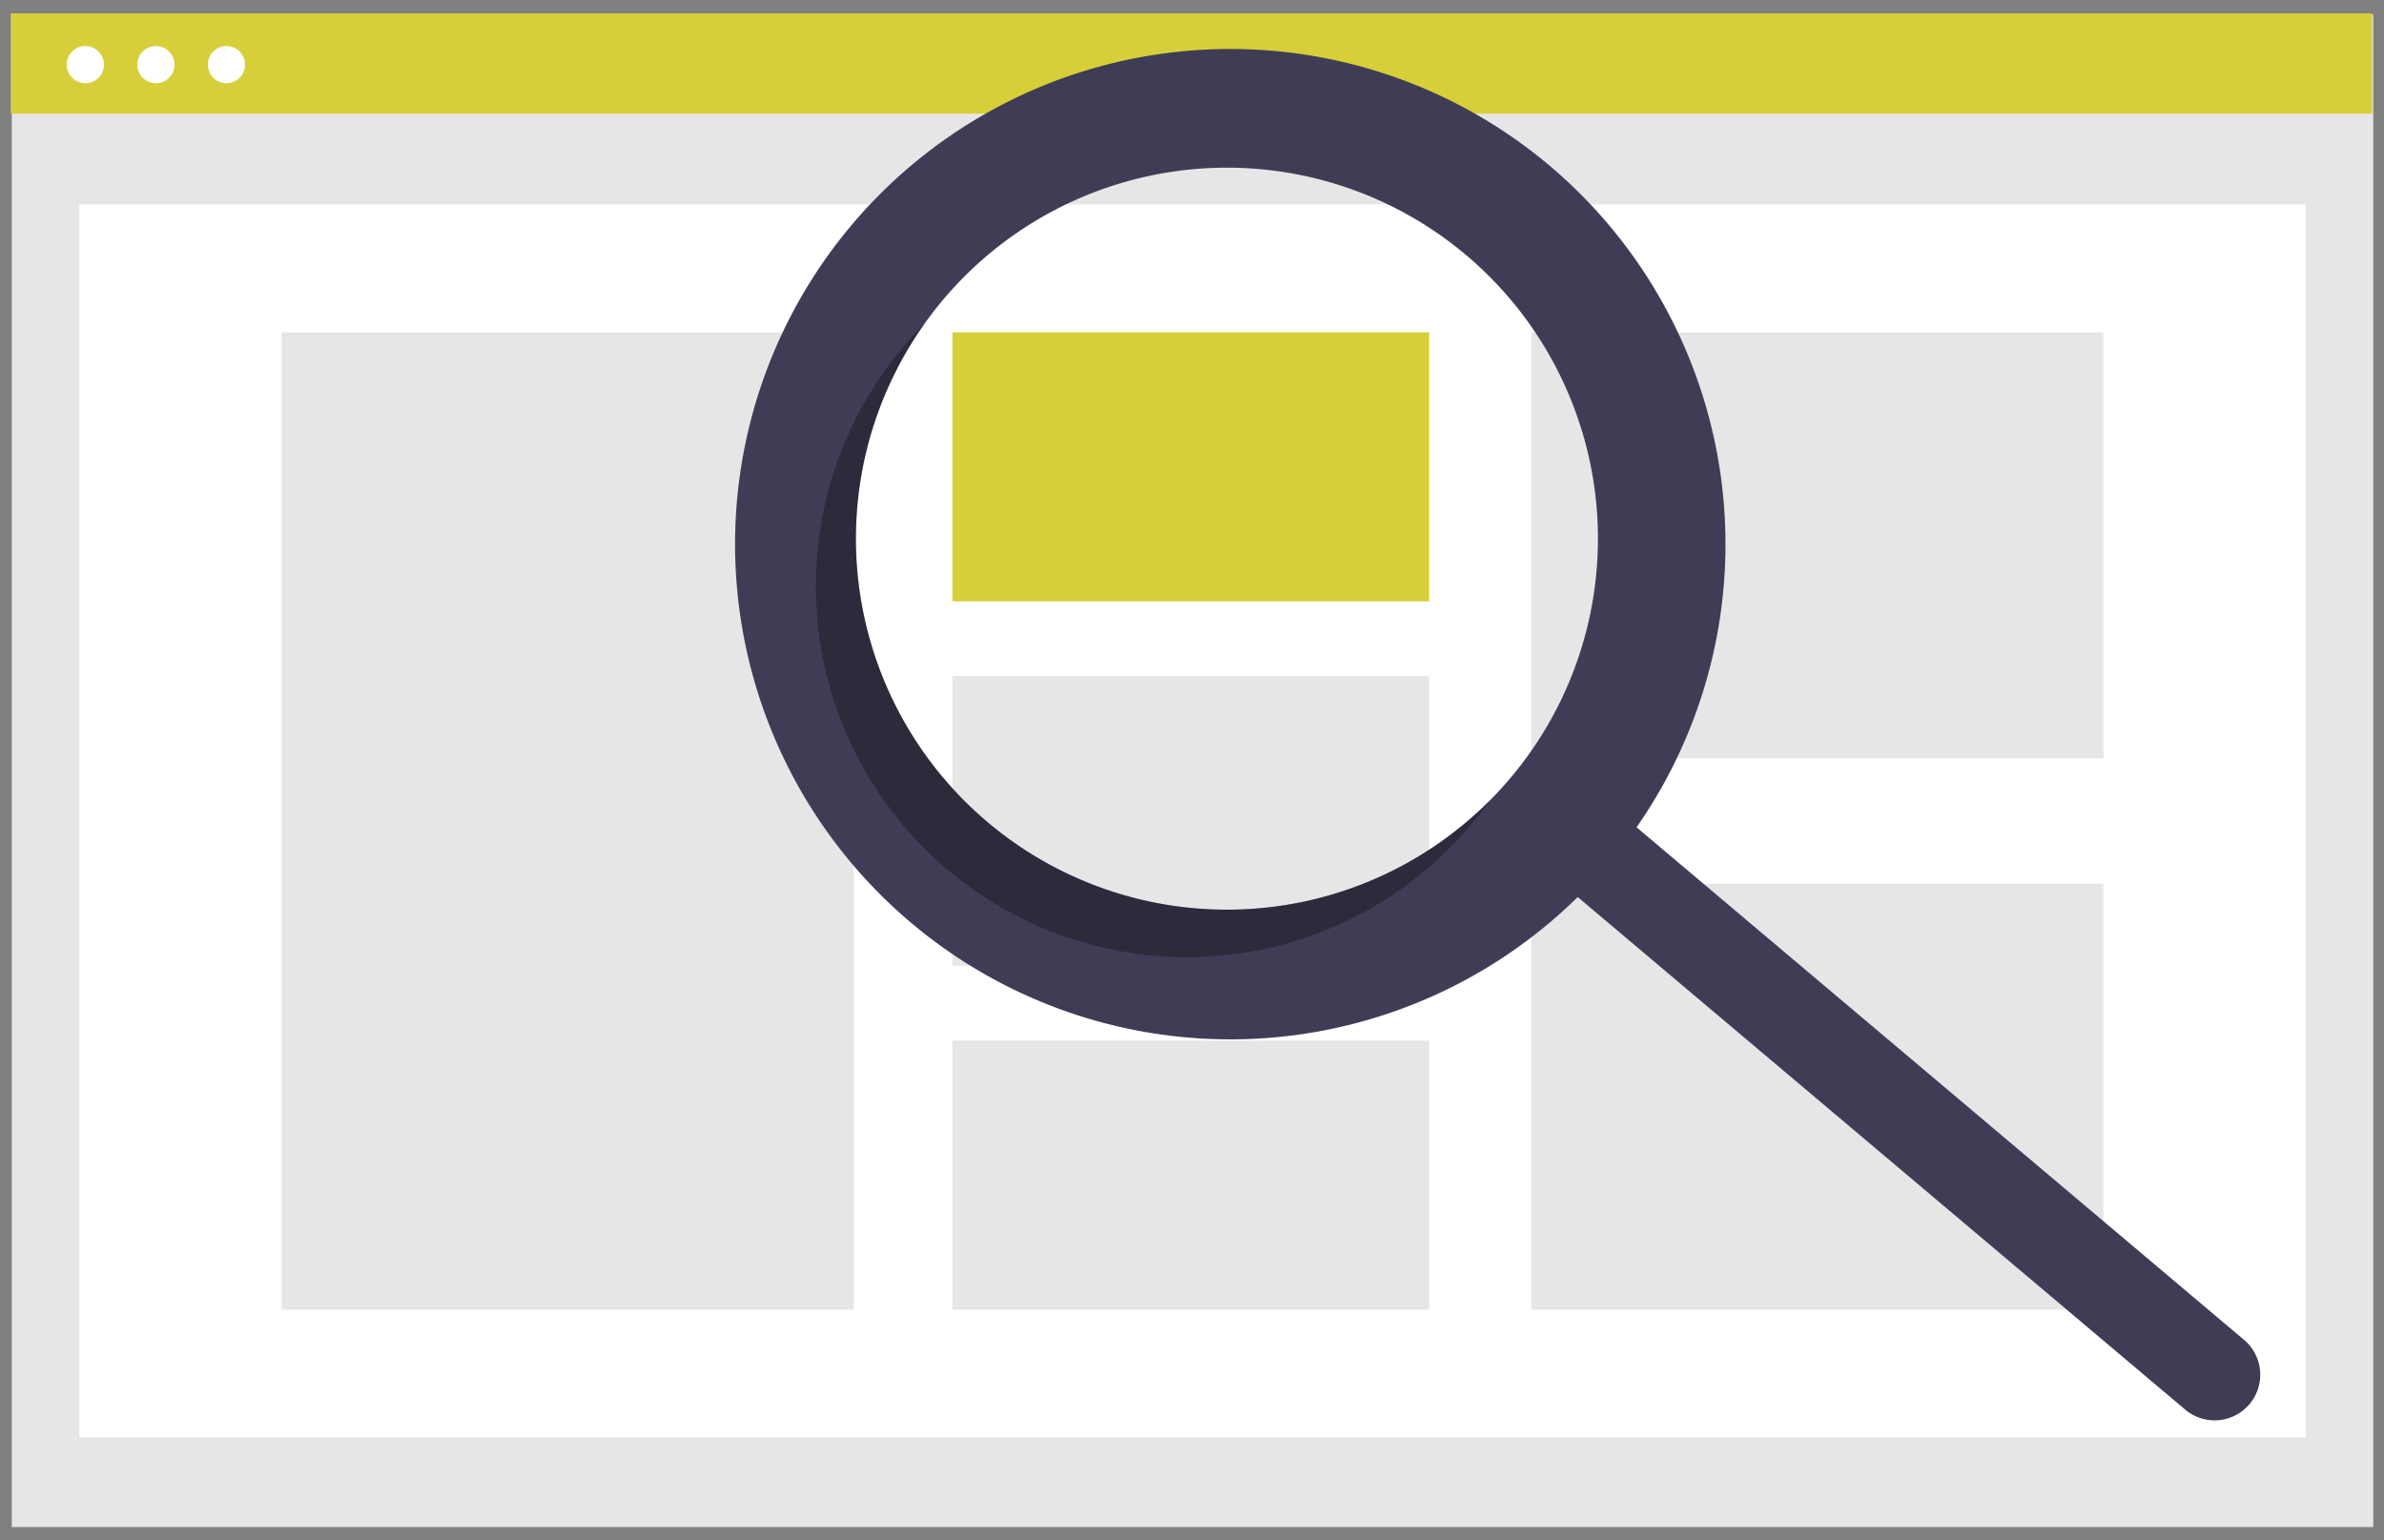
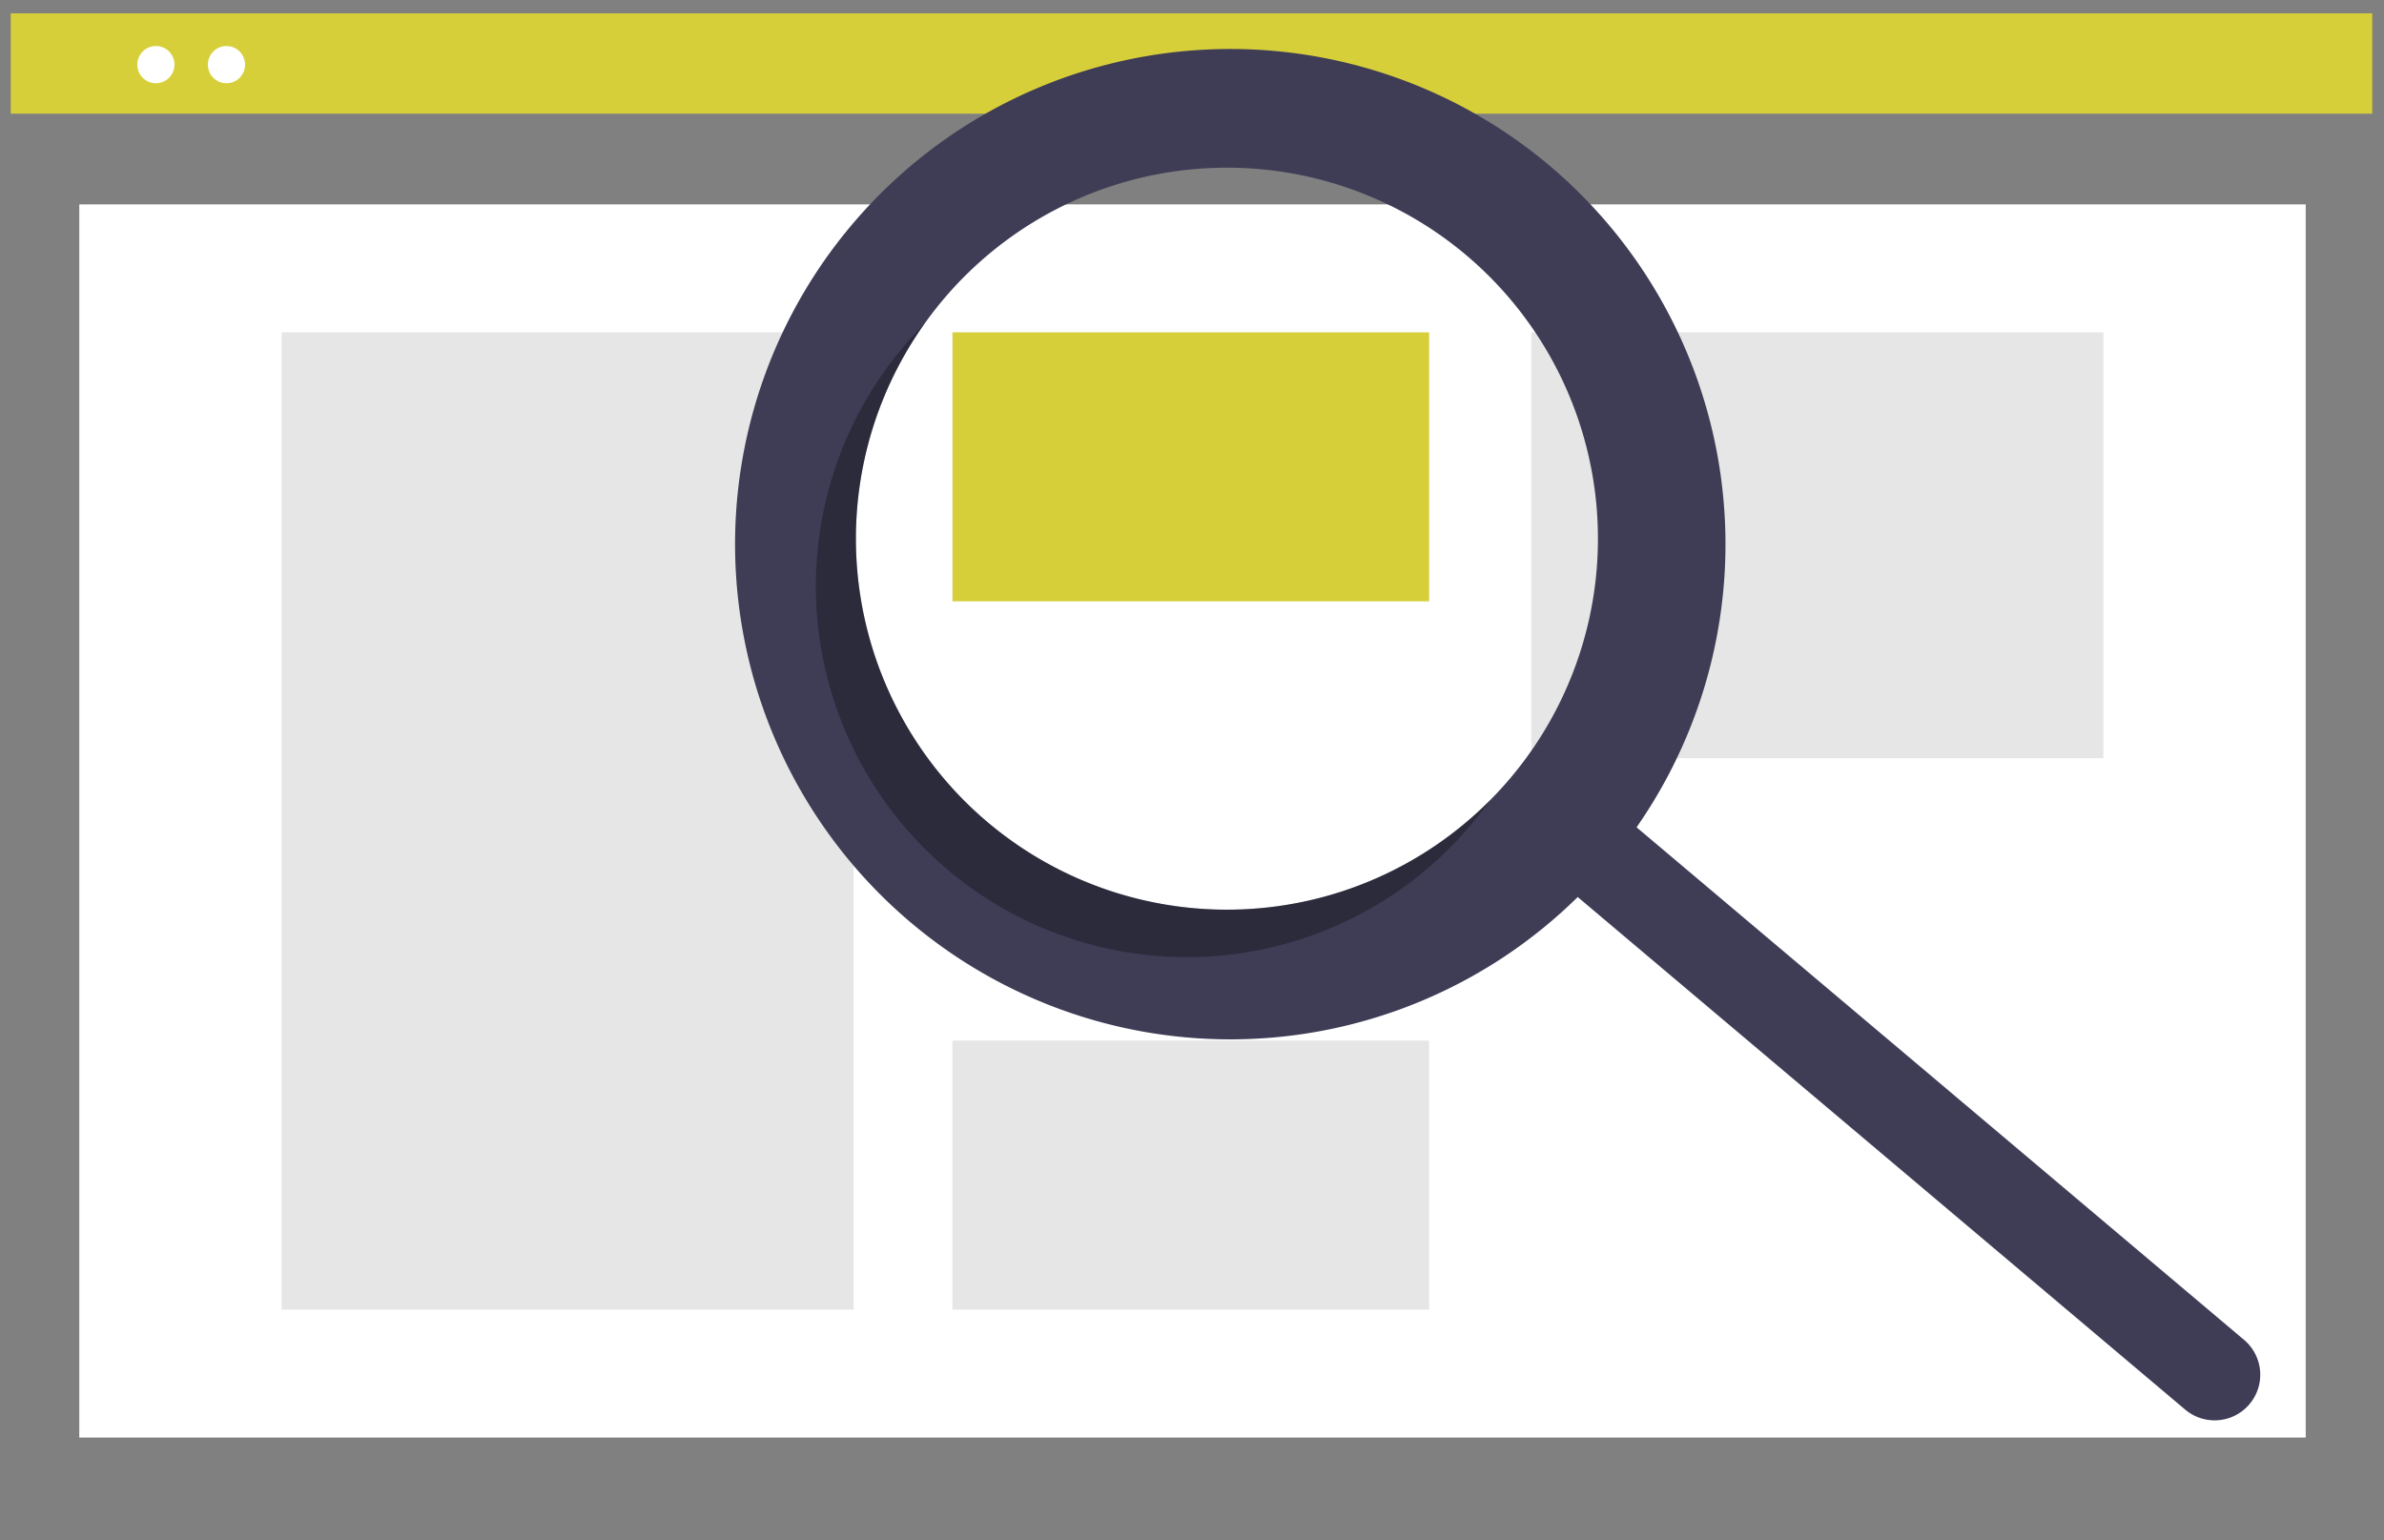
<svg xmlns="http://www.w3.org/2000/svg" xmlns:ns1="http://sodipodi.sourceforge.net/DTD/sodipodi-0.dtd" xmlns:ns2="http://www.inkscape.org/namespaces/inkscape" data-name="Layer 1" width="650" height="420" viewBox="0 0 650 420" version="1.1" id="svg64" ns1:docname="FabbisogniFormativi_Edutech.svg" ns2:version="1.0.2-2 (e86c870879, 2021-01-15)">
  <rect x="0" y="0" width="650" height="420" fill="#808080" stroke="none" />
  <defs id="defs68" />
  <ns1:namedview pagecolor="#ffffff" bordercolor="#666666" borderopacity="1" objecttolerance="10" gridtolerance="10" guidetolerance="10" ns2:pageopacity="0" ns2:pageshadow="2" ns2:window-width="1920" ns2:window-height="1017" id="namedview66" showgrid="false" ns2:zoom="1.4814499" ns2:cx="354.76633" ns2:cy="219.67803" ns2:window-x="-8" ns2:window-y="-8" ns2:window-maximized="1" ns2:current-layer="svg64" />
  <g id="g909" transform="translate(2.932,3.639)">
-     <rect x="0.275" y="0.365" width="643.862" height="412.358" fill="#e6e6e6" id="rect2" />
    <rect x="18.686" y="52.085" width="607.039" height="336.243" fill="#ffffff" id="rect4" />
    <rect width="643.862" height="27.354" fill="#d7cf3a" id="rect6" x="0" y="0" />
-     <circle cx="20.327" cy="13.985" r="5.07" fill="#ffffff" id="circle8" />
    <circle cx="39.571" cy="13.985" r="5.07" fill="#ffffff" id="circle10" />
    <circle cx="58.814" cy="13.985" r="5.07" fill="#ffffff" id="circle12" />
    <rect x="73.844" y="86.973" width="155.981" height="266.467" fill="#e6e6e6" id="rect14" />
    <rect x="256.75" y="86.973" width="129.984" height="73.348" fill="#d7cf3a" id="rect16" />
-     <rect x="256.75" y="180.747" width="129.984" height="78.919" fill="#e6e6e6" id="rect18" />
    <rect x="256.75" y="280.092" width="129.984" height="73.348" fill="#e6e6e6" id="rect20" />
    <rect x="414.587" y="86.973" width="155.981" height="116.125" fill="#e6e6e6" id="rect22" />
-     <rect x="414.587" y="237.315" width="155.981" height="116.125" fill="#e6e6e6" id="rect24" />
    <path d="m 664.814,212.249 a 135.02,135.02 0 1 0 7.655,199.403 L 838.087,551.4 a 12.442,12.442 0 0 0 16.066,-19.003 l -0.018,-0.015 L 688.516,392.634 A 135.027,135.027 0 0 0 664.814,212.249 Z m -10.677,166.928 a 101.158,101.158 0 1 1 -12.077,-142.548 h 6e-5 a 101.158,101.158 0 0 1 12.077,142.548 z" transform="translate(-245.234,-170.703)" fill="#3f3d56" id="path54" />
    <path d="m 511.589,391.254 a 101.163,101.163 0 0 1 -17.166,-135.989 q -2.901,2.922 -5.609,6.12 a 101.158,101.158 0 1 0 154.624,130.471 q 2.702,-3.202 5.089,-6.559 a 101.163,101.163 0 0 1 -136.938,5.957 z" transform="translate(-245.234,-170.703)" opacity="0.3" style="isolation:isolate" id="path56" />
  </g>
</svg>